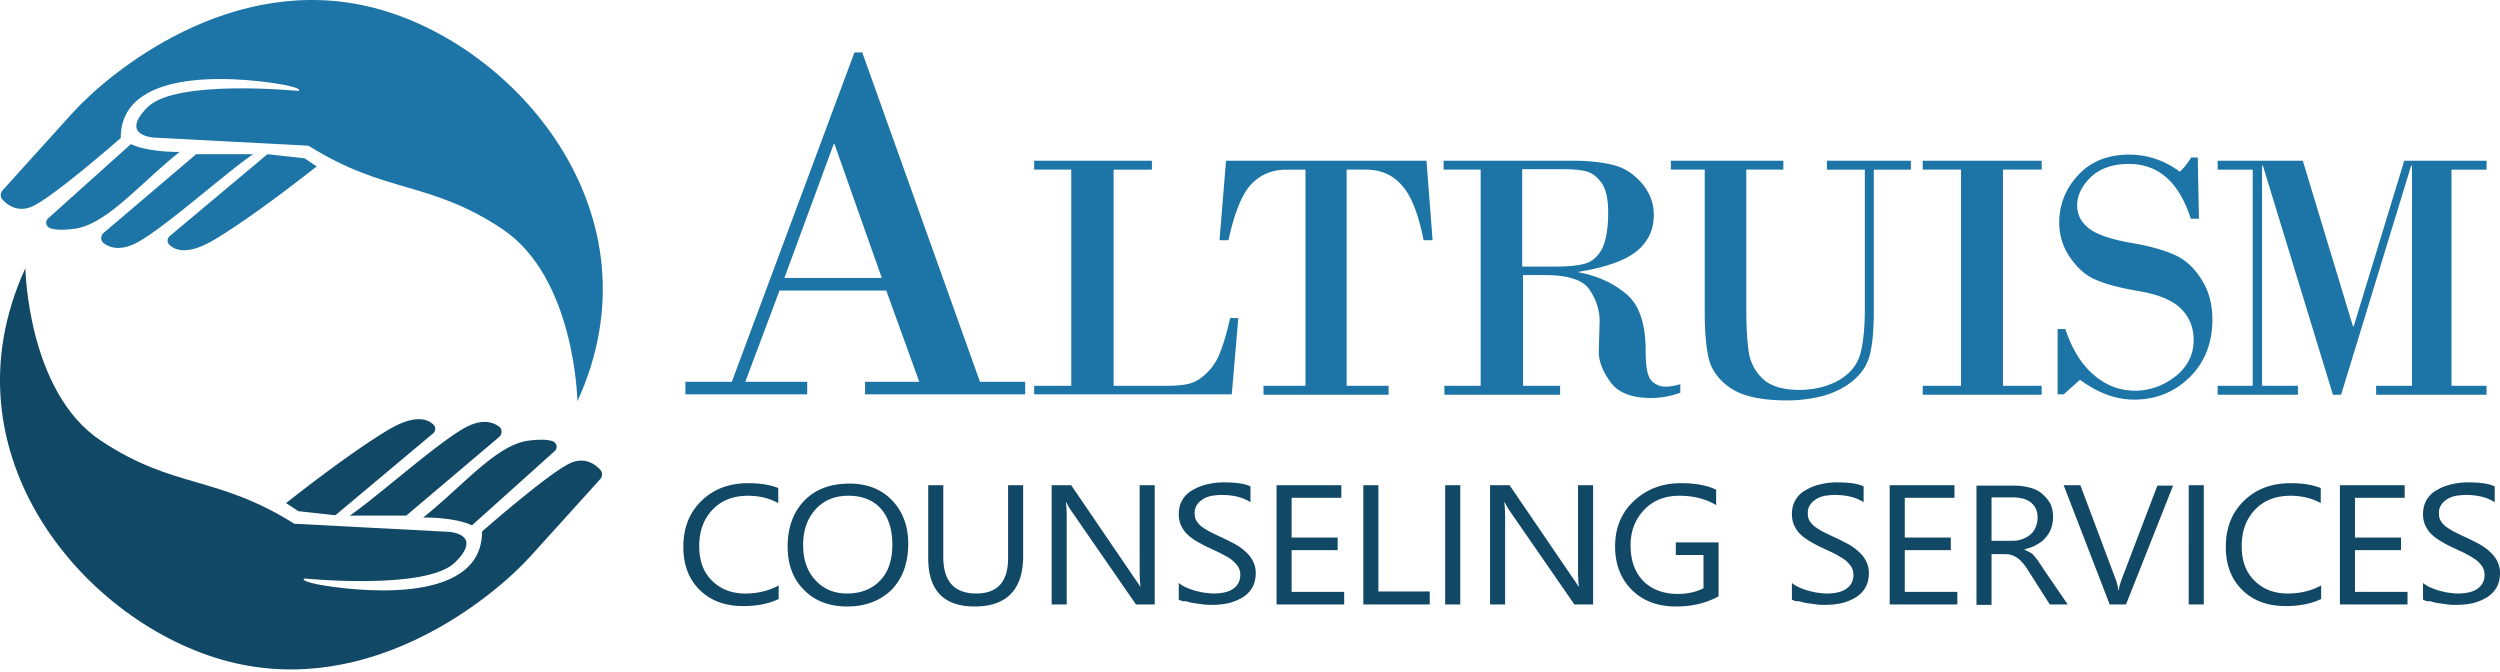
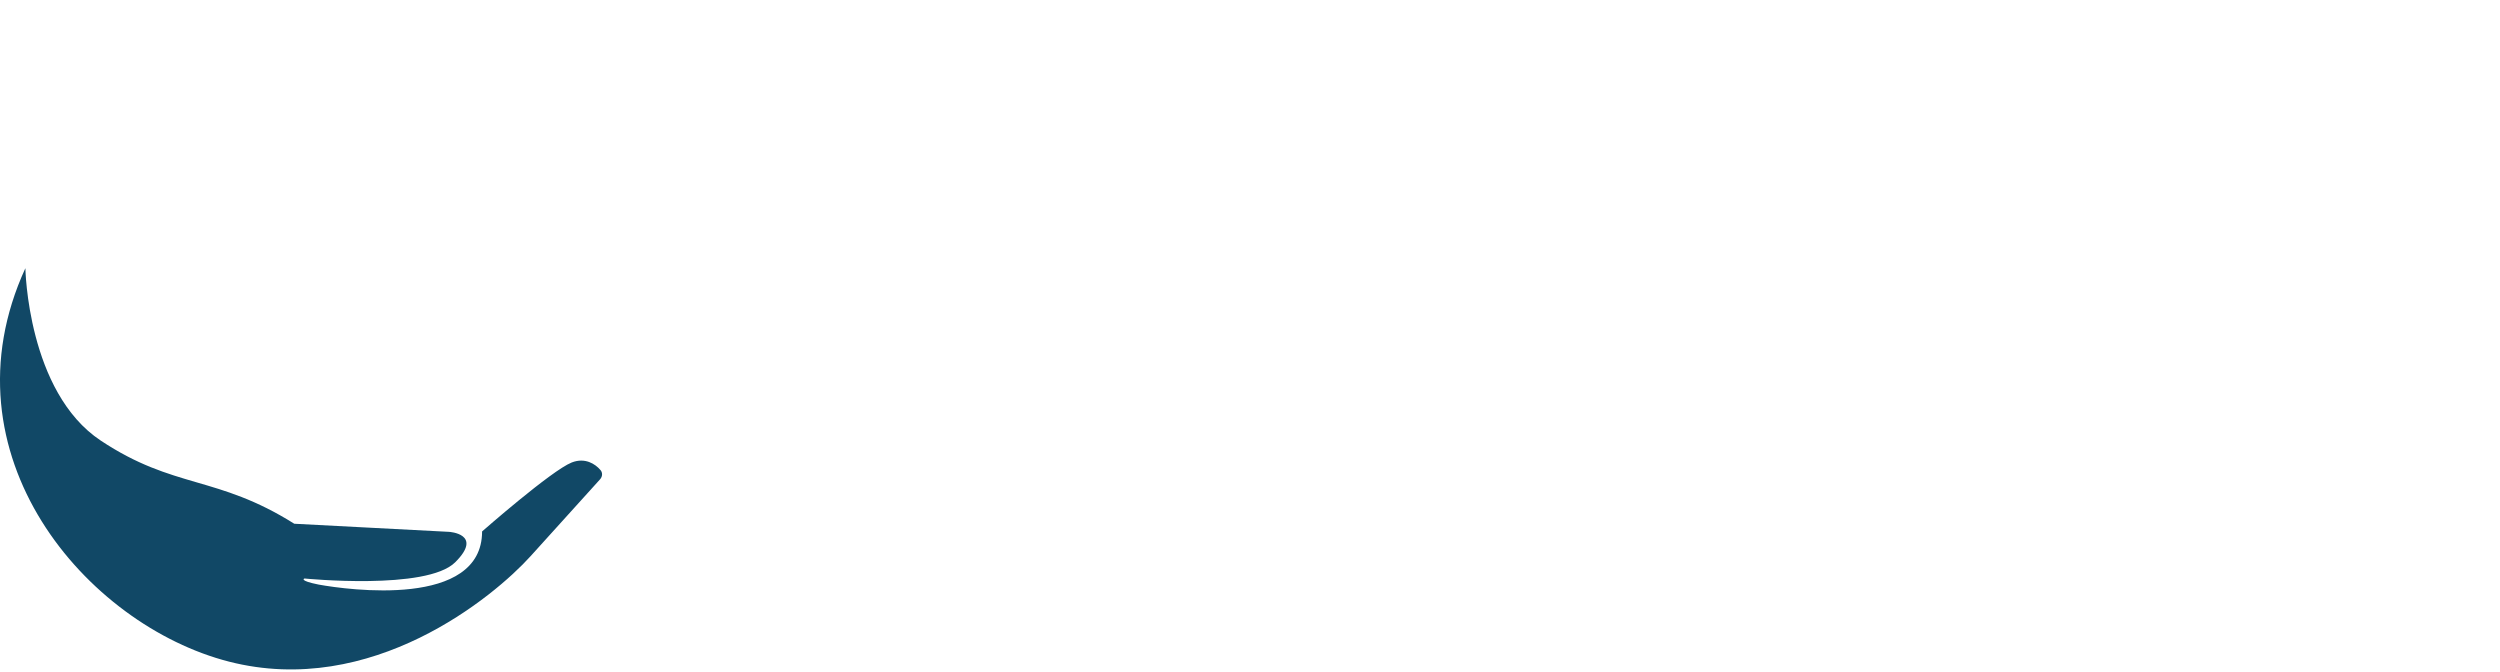
<svg xmlns="http://www.w3.org/2000/svg" width="238" height="64" fill="none">
-   <path fill="#1C75A6" d="M11.493 13.137S4.899 18.93 2.96 19.702c-1.28.502-2.25-.155-2.715-.695-.233-.232-.233-.618 0-.889l6.632-7.336C10.367 6.92 22.004-2.734 35.58.742c13.574 3.475 27.536 19.693 19.39 37.456 0 0-.193-11.777-7.175-16.411-6.981-4.634-11.054-3.282-18.423-7.916l-14.739-.773s-3.296-.193-.581-2.896 14.35-1.544 14.35-1.544.582-.193-1.357-.58c-2.715-.501-15.553-2.278-15.553 5.06" />
-   <path fill="#1C75A6" d="M12.463 13.716 4.59 20.783a.55.55 0 0 0 .155.927c.388.154 1.047.231 2.288.077 3.103-.386 6.206-4.248 10.085-7.337 0 .039-3.103.039-4.655-.734m6.207.966-8.805 7.491c-.31.27-.31.772.039 1.004.581.425 1.667.772 3.335-.193 2.715-1.545 8.533-6.758 10.86-8.302zm6.787 0-9.309 7.8a.56.56 0 0 0-.038.81c.504.503 1.706 1.082 4.343-.501 3.879-2.317 9.697-6.95 9.697-6.95l-1.164-.773z" />
  <path fill="#114866" d="M45.895 50.594s6.593-5.793 8.532-6.565c1.28-.502 2.25.155 2.715.695.233.232.233.618 0 .889l-6.632 7.336c-3.49 3.862-15.126 13.516-28.701 10.04C8.234 59.514-5.73 43.296 2.416 25.533c0 0 .194 11.777 7.175 16.411 6.982 4.634 11.054 3.282 18.423 7.916l14.739.772s3.297.194.582 2.897-14.351 1.544-14.351 1.544-.582.193 1.357.58c2.754.501 15.554 2.278 15.554-5.06" />
-   <path fill="#114866" d="m44.928 50.015 7.873-7.067a.55.55 0 0 0-.155-.927c-.388-.154-1.047-.231-2.288-.077-3.103.386-6.206 4.248-10.085 7.337 0-.039 3.103-.039 4.655.734m-6.208-.966 8.803-7.453c.31-.27.31-.772-.038-1.004-.582-.425-1.668-.772-3.336.193-2.715 1.545-8.533 6.758-10.86 8.303h5.43zm-6.789.001 9.309-7.8a.56.56 0 0 0 .039-.812c-.505-.502-1.707-1.08-4.344.502-3.879 2.317-9.697 6.951-9.697 6.951l1.164.772z" />
-   <path fill="#1C75A6" d="M84.371 27.657H74.21l-3.258 8.688h5.895v1.197H65.25v-1.197h4.422L81.346 4.989h.737l11.209 31.356h4.305v1.197H82.355v-1.197h5.158zm-9.696-1.198h9.27l-4.5-12.743h-.077zm31.341-10.309v20.58h5.004c.969 0 1.745-.077 2.288-.232q.815-.232 1.629-1.042c.543-.54.97-1.197 1.241-1.97.31-.772.621-1.815.931-3.205h.776l-.621 7.26h-18.81v-.811h3.529V16.149h-3.53v-.85h11.209v.85zm10.702-.85h19.083l.582 7.568h-.854c-.504-2.548-1.202-4.286-2.094-5.251-.853-.966-1.978-1.468-3.413-1.468h-1.823v20.582h3.995v.85h-11.907v-.85h3.994V16.15h-1.822c-1.397 0-2.522.502-3.414 1.467-.853.966-1.551 2.742-2.094 5.252h-.853zm24.241 21.431V16.149h-3.529v-.85h12.256c1.59 0 2.909.155 3.956.425s1.901.85 2.676 1.738c.737.888 1.125 1.854 1.125 3.012 0 1.39-.543 2.549-1.629 3.437s-2.948 1.544-5.546 1.97v.038c1.861.347 3.413 1.081 4.615 2.124 1.203 1.042 1.784 2.819 1.784 5.367 0 1.429.156 2.356.505 2.78a1.82 1.82 0 0 0 1.396.618q.582 0 1.396-.231v.81a8.2 8.2 0 0 1-2.792.502c-1.823 0-3.142-.502-3.879-1.544s-1.125-2.008-1.086-2.974l.078-2.818c0-1.004-.311-1.97-.931-2.935s-2.056-1.429-4.267-1.429h-2.094v10.542h3.529v.85h-11.015v-.85zm3.956-20.582v9.23h2.987c1.28 0 2.288-.078 2.948-.271.659-.155 1.202-.618 1.629-1.352.387-.733.62-1.892.62-3.475 0-1.313-.194-2.24-.62-2.858-.427-.579-.893-.965-1.513-1.12-.582-.154-1.358-.193-2.288-.193h-3.763zm32.656.001h-3.646v-.85h7.99v.85h-3.529v13.476c0 1.93-.156 3.398-.427 4.325-.272.926-.815 1.699-1.629 2.355q-1.164.928-2.793 1.39a14 14 0 0 1-3.374.425c-2.443 0-4.228-.386-5.391-1.158-1.125-.773-1.823-1.7-2.095-2.82-.271-1.119-.387-2.625-.387-4.517V16.149h-3.22v-.85h10.705v.85h-3.529v13.09c0 1.816.077 3.206.232 4.248a4.34 4.34 0 0 0 1.358 2.588q1.105 1.042 3.491 1.042c1.28 0 2.443-.27 3.452-.772s1.745-1.236 2.133-2.124.62-2.548.62-4.943V16.15zm9.118 20.581V16.149h-3.646v-.85h11.325v.85h-3.684v20.582h3.684v.85h-11.325v-.85zm22.536-21.701.116 5.792h-.775c-1.125-3.476-3.064-5.213-5.896-5.213-1.551 0-2.753.424-3.646 1.274q-1.28 1.275-1.279 2.664c0 .85.349 1.584 1.086 2.163.698.579 2.016 1.042 3.917 1.39 1.9.309 3.335.734 4.344 1.197 1.008.463 1.823 1.236 2.521 2.356s1.008 2.355 1.008 3.784c0 2.162-.698 4.016-2.133 5.445-1.435 1.428-3.219 2.162-5.313 2.162-1.707 0-3.452-.618-5.159-1.892l-1.551 1.39h-.582v-6.217h.737c.659 1.97 1.59 3.437 2.754 4.402 1.163 1.004 2.482 1.468 3.878 1.468s2.676-.464 3.84-1.352q1.745-1.39 1.745-3.475c0-1.159-.388-2.163-1.202-2.974-.815-.81-2.133-1.351-3.917-1.66-1.823-.31-3.181-.657-4.151-1.081-.969-.387-1.784-1.12-2.482-2.124a5.72 5.72 0 0 1-1.047-3.321c0-1.7.582-3.205 1.784-4.518q1.803-1.97 4.887-1.97c1.707 0 3.336.541 4.81 1.622.426-.386.775-.85 1.086-1.351h.62zm1.974.27h8.028l4.771 15.755h.077l4.81-15.755h7.835v.85h-3.336v20.58h3.336v.85h-10.511v-.85h3.413V15.763h-.078l-6.671 21.818h-.776l-6.671-21.818h-.077v20.968h3.413v.85h-7.641v-.85h3.336V16.15h-3.336v-.85z" />
-   <path fill="#114866" d="M74.092 57.043c-.892.424-2.017.656-3.336.656-1.706 0-3.103-.502-4.15-1.544s-1.551-2.395-1.551-4.094q0-2.722 1.745-4.402c1.164-1.12 2.638-1.66 4.422-1.66 1.163 0 2.094.154 2.87.463v1.429c-.853-.463-1.823-.695-2.87-.695-1.397 0-2.521.425-3.375 1.313q-1.28 1.332-1.28 3.475c0 1.39.388 2.471 1.203 3.282.814.811 1.861 1.236 3.18 1.236 1.203 0 2.288-.27 3.18-.772v1.313zm6.555.695c-1.707 0-3.103-.54-4.111-1.584-1.047-1.042-1.552-2.432-1.552-4.131 0-1.815.543-3.283 1.59-4.364q1.572-1.622 4.306-1.622c1.668 0 3.025.54 4.034 1.584 1.008 1.042 1.55 2.432 1.55 4.131 0 1.854-.542 3.321-1.59 4.402-1.085 1.043-2.482 1.584-4.227 1.584m.116-10.542c-1.28 0-2.327.425-3.102 1.274-.776.85-1.203 1.97-1.203 3.398s.388 2.51 1.164 3.36q1.163 1.275 3.025 1.274c1.319 0 2.366-.425 3.142-1.236s1.163-1.93 1.163-3.398c0-1.506-.388-2.664-1.124-3.475s-1.785-1.197-3.065-1.197m16.641 5.754c0 3.166-1.551 4.788-4.615 4.788-2.948 0-4.422-1.545-4.422-4.596v-6.95h1.435v6.835q0 3.475 3.142 3.475 3.025 0 3.025-3.36v-6.95h1.435zm12.487 4.595h-1.745l-6.245-9.036c-.155-.232-.271-.464-.388-.695h-.038c.038.231.077.772.077 1.544v8.187h-1.435V46.192h1.862l6.05 8.881c.272.386.427.618.505.773h.038a15 15 0 0 1-.077-1.66v-7.994h1.435v11.353zm2.328-.464v-1.583c.194.154.426.309.698.425s.543.231.853.309.582.154.892.193c.311.038.582.077.815.077.892 0 1.512-.155 1.939-.463.427-.31.659-.734.659-1.313q0-.465-.232-.811a2.9 2.9 0 0 0-.582-.618c-.233-.193-.543-.348-.892-.54-.349-.194-.737-.348-1.125-.541a12 12 0 0 1-1.202-.618c-.349-.193-.698-.425-.97-.695-.271-.232-.465-.54-.621-.85s-.232-.695-.232-1.12c0-.502.116-.965.349-1.351a2.5 2.5 0 0 1 .969-.927 4.8 4.8 0 0 1 1.358-.54 6.8 6.8 0 0 1 1.551-.194c1.203 0 2.056.116 2.599.387v1.506c-.698-.464-1.629-.696-2.754-.696-.31 0-.62.04-.931.078-.31.077-.581.154-.814.309-.233.154-.427.309-.582.54a1.3 1.3 0 0 0-.233.773c0 .309.039.54.156.733s.271.386.504.58c.232.154.504.347.814.502.311.154.698.347 1.125.54s.853.425 1.241.618c.388.232.737.463 1.009.734.31.27.543.579.698.888s.271.695.271 1.12c0 .54-.116 1.042-.349 1.428a2.7 2.7 0 0 1-.931.927 4.8 4.8 0 0 1-1.357.54c-.504.117-1.047.155-1.629.155-.194 0-.427 0-.698-.038-.272-.039-.582-.078-.854-.116a4.2 4.2 0 0 1-.814-.193c-.349.038-.543-.078-.698-.155m15.747.464h-6.439V46.192h6.167v1.197h-4.732v3.784h4.383v1.197h-4.383v3.978h5.004zm8.106 0h-6.283V46.192h1.435v10.117h4.887v1.236zm2.945 0h-1.435V46.192h1.435zm12.609 0h-1.746l-6.244-9.036a6 6 0 0 1-.388-.695h-.039c.039.231.078.772.078 1.544v8.187h-1.435V46.192h1.861l6.051 8.881c.271.386.426.618.504.773h.039a15 15 0 0 1-.078-1.66v-7.994h1.435v11.353zm11.983-.773c-1.202.657-2.559.966-4.072.966-1.745 0-3.142-.54-4.189-1.584-1.047-1.042-1.59-2.432-1.59-4.131 0-1.738.582-3.205 1.784-4.325s2.676-1.7 4.499-1.7c1.319 0 2.444.194 3.336.619v1.467c-.97-.58-2.134-.888-3.491-.888s-2.482.425-3.336 1.313-1.318 2.008-1.318 3.398c0 1.429.388 2.548 1.202 3.398.815.81 1.901 1.236 3.297 1.236.931 0 1.784-.193 2.443-.541v-3.166h-2.637v-1.198h4.072zm6.981.309v-1.583c.194.155.426.309.698.425s.543.231.853.309c.311.077.582.154.892.193.311.038.582.077.815.077.892 0 1.512-.154 1.939-.463s.659-.734.659-1.313q0-.465-.232-.811a2.9 2.9 0 0 0-.582-.618 9 9 0 0 0-.892-.54c-.349-.194-.737-.348-1.125-.541a12 12 0 0 1-1.202-.618c-.388-.232-.698-.425-.97-.695-.271-.232-.465-.54-.62-.85-.156-.309-.233-.695-.233-1.12 0-.502.116-.965.349-1.351s.543-.695.97-.927a4.7 4.7 0 0 1 1.357-.54 6.8 6.8 0 0 1 1.551-.194c1.203 0 2.056.116 2.599.387v1.506c-.698-.464-1.629-.696-2.754-.696-.31 0-.62.04-.931.078-.31.077-.581.154-.814.309-.233.154-.427.309-.582.54a1.3 1.3 0 0 0-.233.773c0 .309.039.54.156.733s.271.386.504.58c.233.154.504.347.814.502.311.154.698.347 1.125.54s.853.425 1.241.618c.388.232.737.463 1.009.734.31.27.543.579.698.888s.271.695.271 1.12c0 .54-.116 1.042-.349 1.428a2.66 2.66 0 0 1-.931.927 4.7 4.7 0 0 1-1.357.54c-.504.117-1.047.155-1.629.155-.194 0-.427 0-.698-.038-.272-.039-.582-.078-.854-.116a4.2 4.2 0 0 1-.814-.193c-.349.038-.543-.078-.698-.155m15.747.464h-6.439V46.192h6.167v1.197h-4.731v3.784h4.382v1.197h-4.382v3.977h5.003zm10.511 0h-1.706l-2.017-3.167a7 7 0 0 0-.543-.772c-.194-.193-.349-.386-.543-.502s-.388-.232-.582-.27c-.194-.078-.465-.078-.698-.078h-1.164v4.827h-1.435V46.23h3.607c.543 0 1.009.078 1.474.194q.698.173 1.164.579c.31.27.581.579.775.926.194.387.272.811.272 1.313 0 .387-.078.773-.194 1.082-.116.347-.31.617-.543.888-.233.27-.504.463-.853.656-.311.193-.698.31-1.125.425v.039c.194.077.388.193.543.27s.31.232.427.386.271.309.387.502c.117.193.272.386.427.657zm-7.253-10.156v4.093h1.94c.349 0 .698-.039.969-.154.31-.116.543-.232.776-.425a1.8 1.8 0 0 0 .504-.695c.116-.27.194-.58.194-.927 0-.618-.194-1.081-.621-1.429-.426-.347-1.008-.502-1.822-.502h-1.94zm17.299-1.197-4.499 11.353h-1.551l-4.383-11.353h1.59l3.375 8.997c.116.309.193.618.232 1.004h.039c.039-.309.155-.656.271-1.004l3.414-8.959h1.512zm2.908 11.353h-1.435V46.192h1.435zm11.133-.502c-.892.424-2.016.656-3.335.656-1.707 0-3.103-.502-4.15-1.544s-1.552-2.395-1.552-4.094q0-2.722 1.746-4.402c1.163-1.12 2.637-1.66 4.421-1.66 1.164 0 2.095.154 2.87.463v1.429c-.853-.463-1.822-.695-2.87-.695-1.396 0-2.521.425-3.374 1.313q-1.28 1.332-1.28 3.475c0 1.39.388 2.471 1.202 3.282.815.811 1.862 1.236 3.181 1.236 1.202 0 2.288-.27 3.18-.772v1.313zm8.261.502h-6.438V46.192h6.167v1.197h-4.732v3.784h4.383v1.197h-4.383v3.977h5.003zm1.476-.464v-1.583c.194.155.427.309.698.425.272.116.543.231.853.309.311.077.582.154.892.193.311.038.582.077.815.077.892 0 1.513-.154 1.939-.463s.66-.734.66-1.313q0-.465-.233-.811a2.9 2.9 0 0 0-.582-.618 9 9 0 0 0-.892-.54c-.349-.194-.737-.348-1.125-.541a12 12 0 0 1-1.202-.618c-.388-.232-.698-.425-.97-.695-.271-.232-.465-.54-.62-.85-.156-.309-.233-.695-.233-1.12 0-.502.116-.965.349-1.351s.543-.695.97-.927a4.7 4.7 0 0 1 1.357-.54 6.8 6.8 0 0 1 1.552-.194c1.202 0 2.055.116 2.598.387v1.506c-.698-.464-1.629-.696-2.754-.696-.31 0-.62.04-.93.078-.311.077-.582.154-.815.309-.233.154-.427.309-.582.54a1.3 1.3 0 0 0-.232.773c0 .309.038.54.155.733s.271.386.504.58c.233.154.504.347.814.502.311.154.699.347 1.125.54s.853.425 1.241.618c.388.232.737.463 1.009.734.31.27.543.579.698.888s.271.695.271 1.12c0 .54-.116 1.042-.349 1.428a2.66 2.66 0 0 1-.931.927 4.7 4.7 0 0 1-1.357.54c-.504.117-1.047.155-1.629.155-.194 0-.427 0-.698-.038-.272-.039-.582-.078-.853-.116a4.2 4.2 0 0 1-.815-.193c-.349.038-.543-.078-.698-.155" />
</svg>